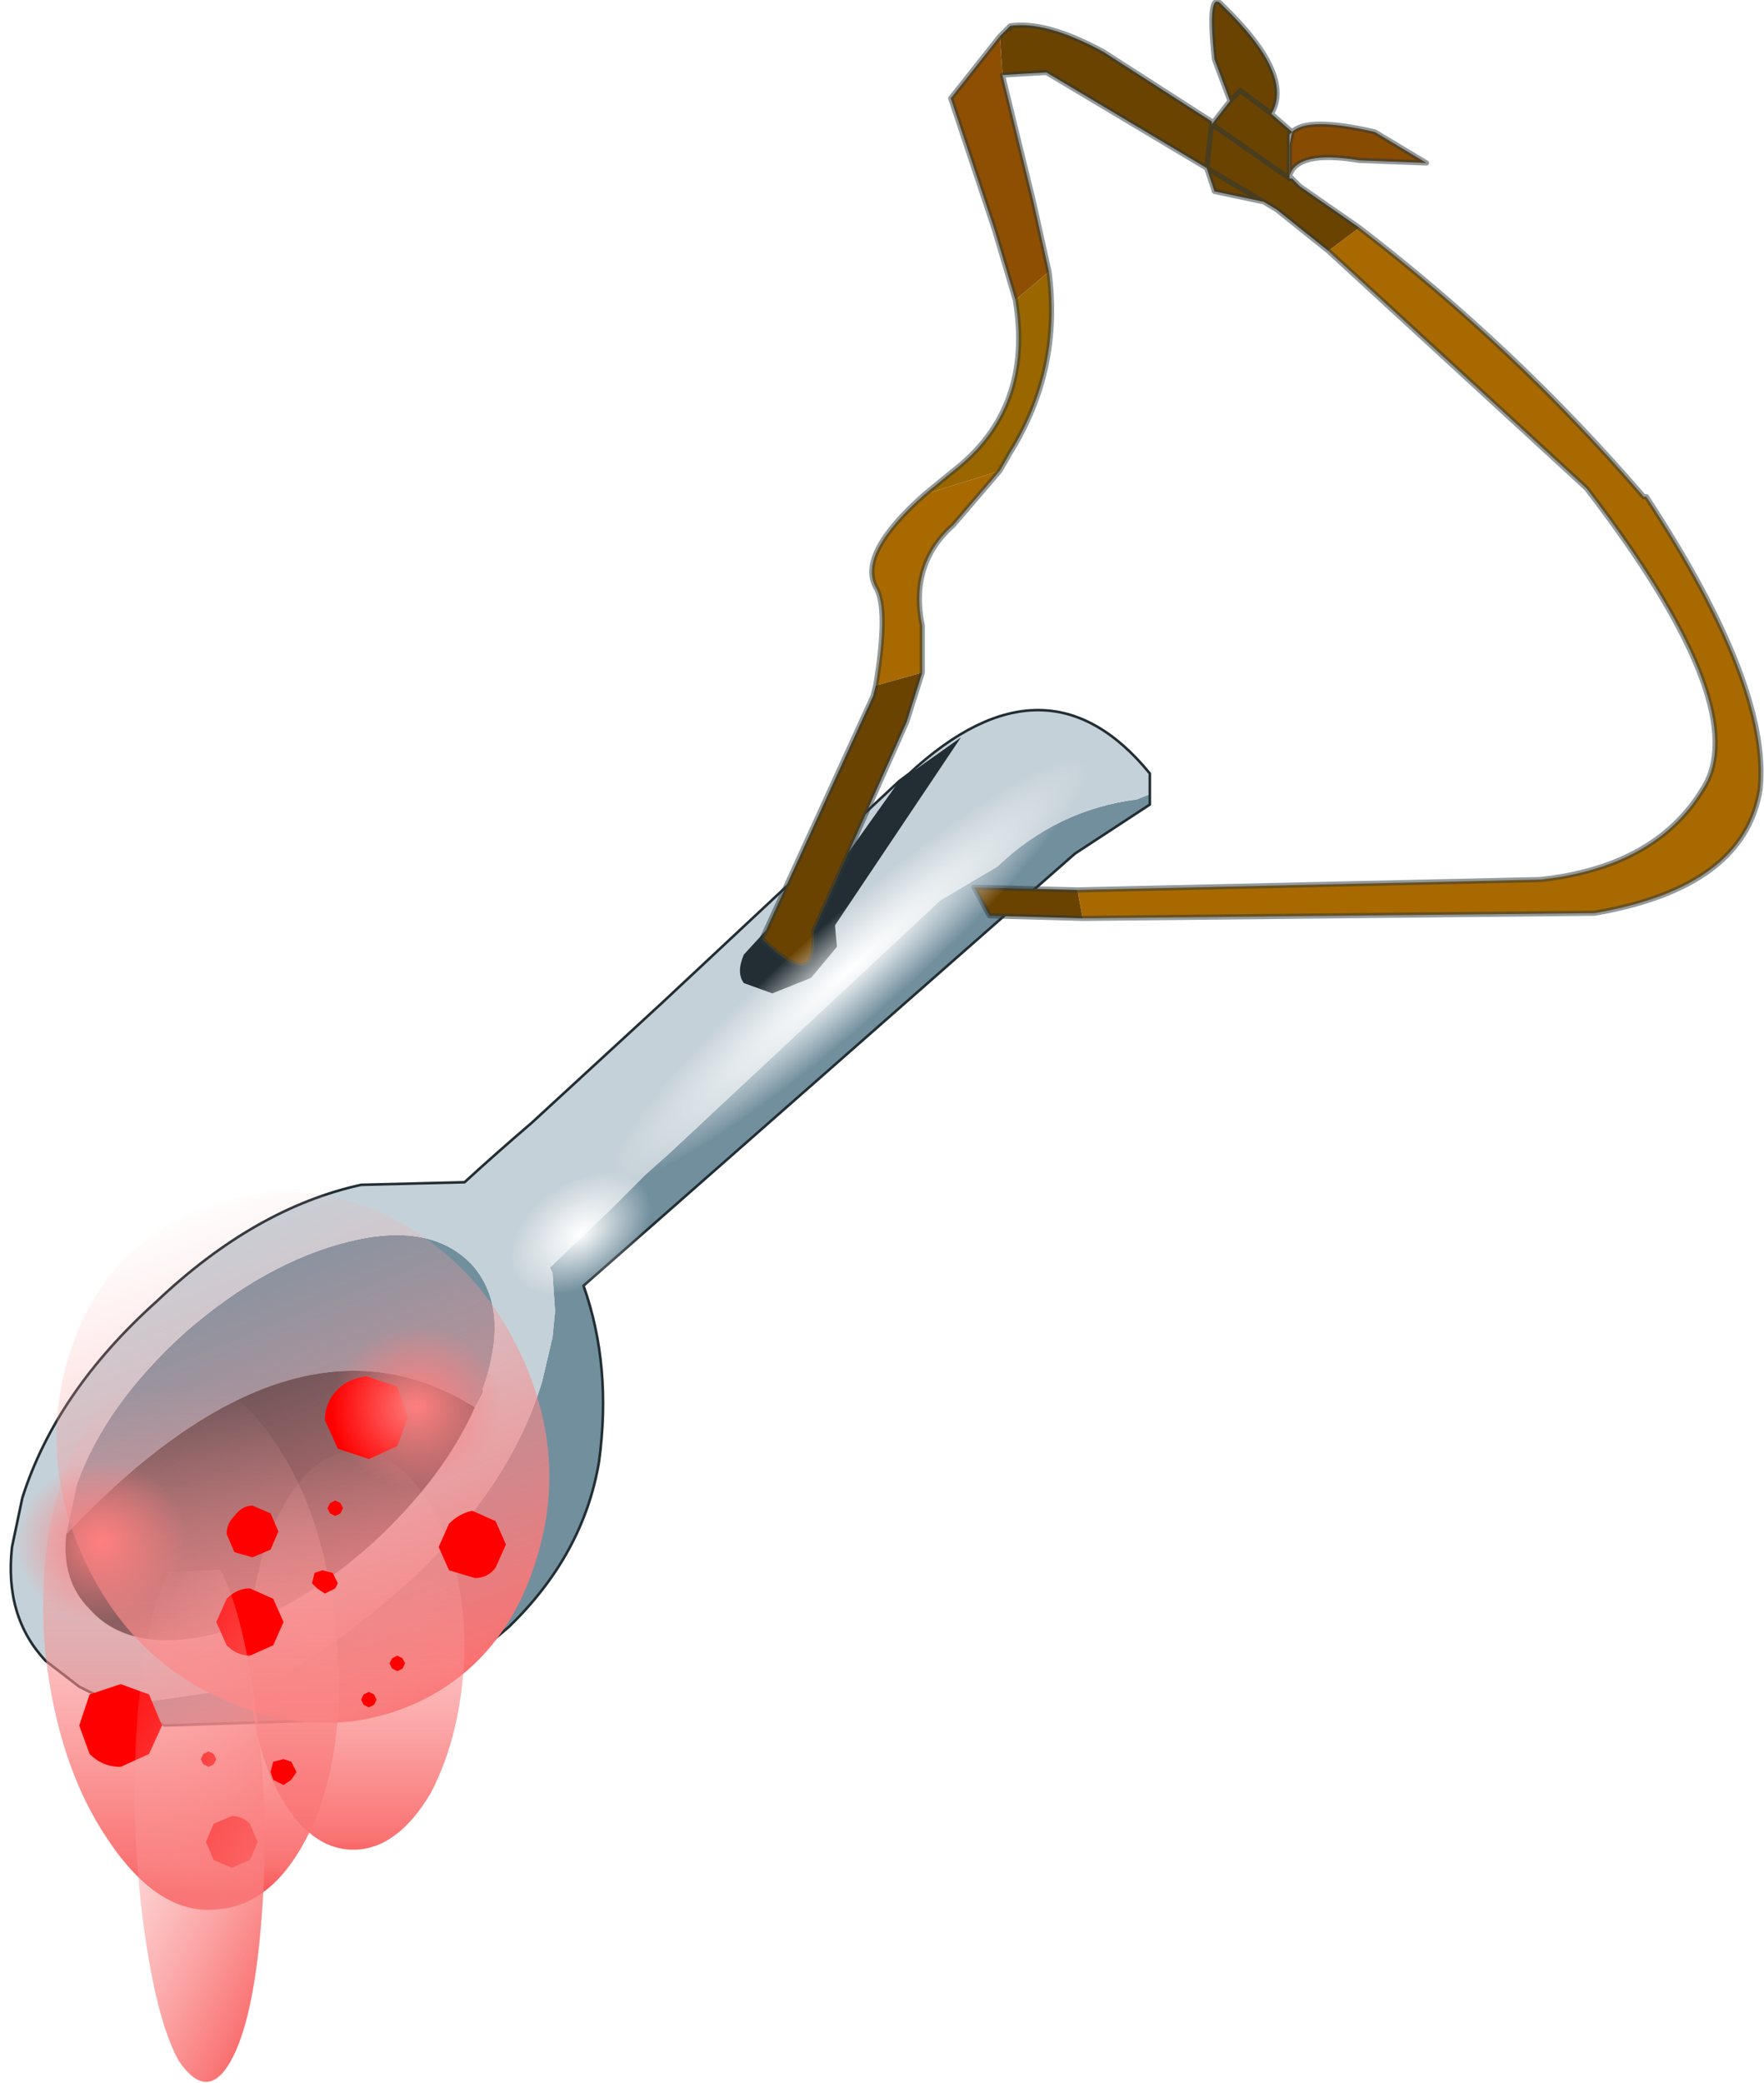
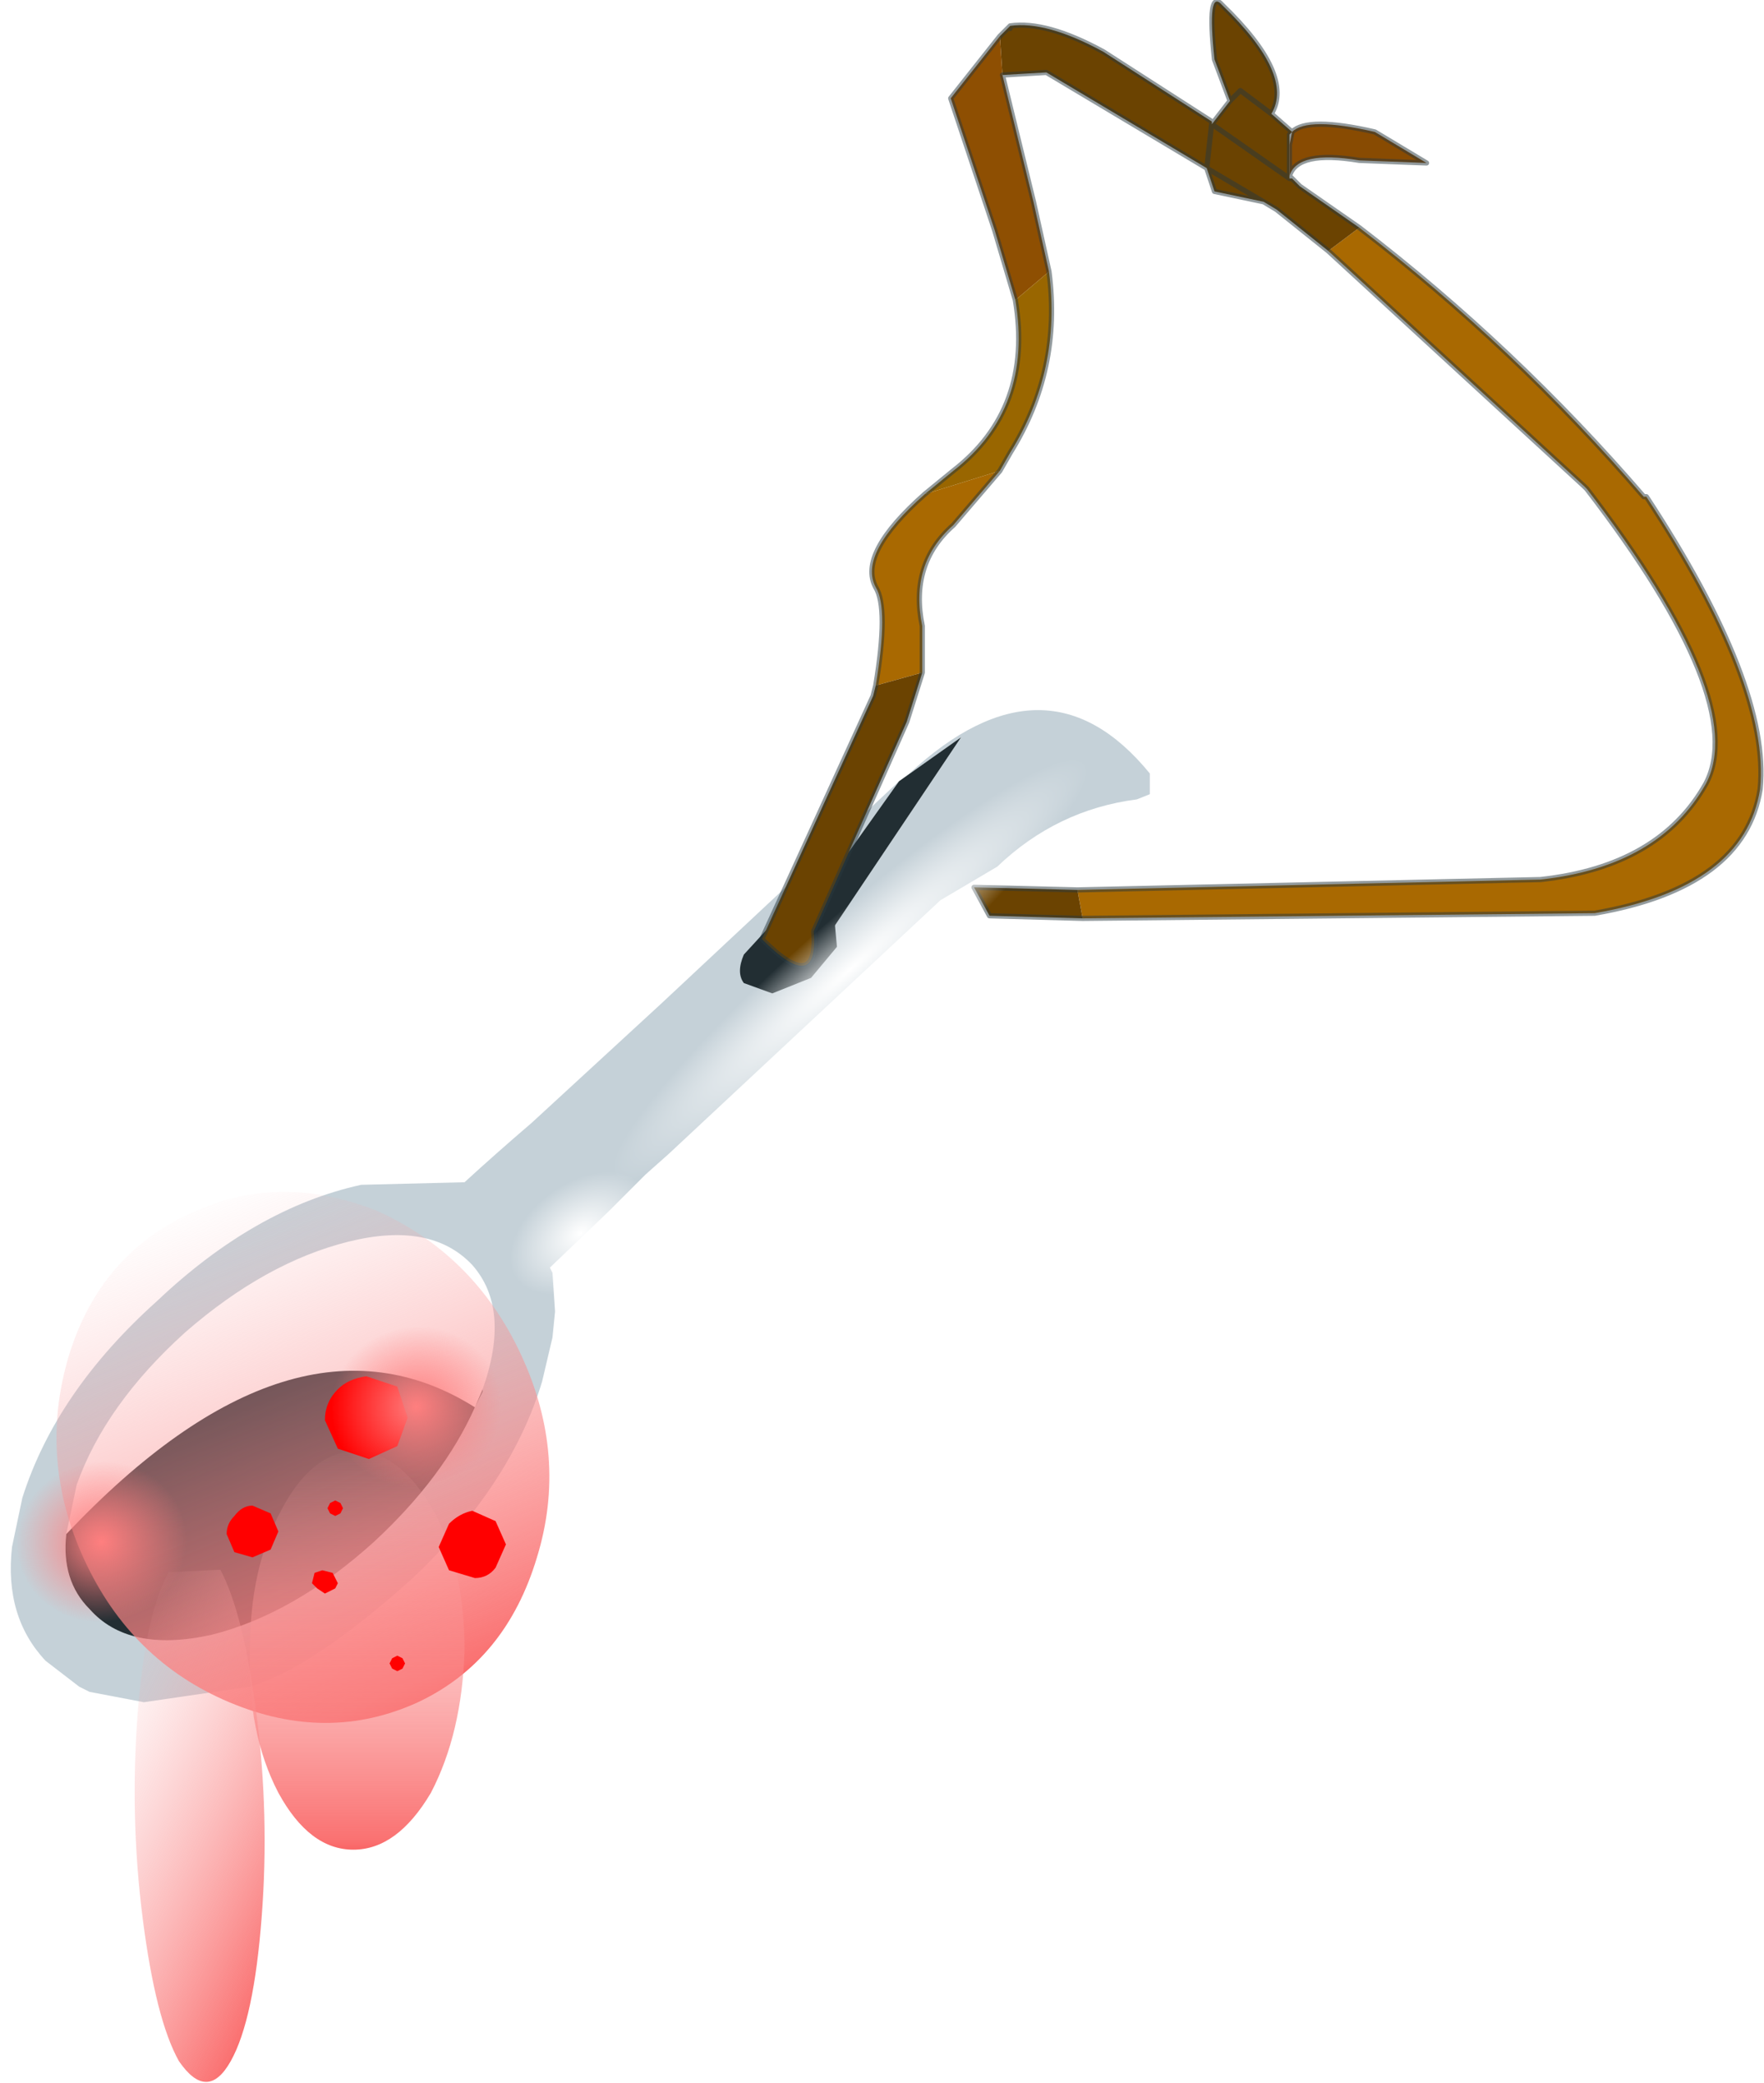
<svg xmlns="http://www.w3.org/2000/svg" xmlns:xlink="http://www.w3.org/1999/xlink" width="29.4px" height="34.7px">
  <g transform="matrix(1, 0, 0, 1, -411.3, -297.1)">
    <use xlink:href="#object-0" width="33.85" height="36.9" transform="matrix(0.862, 0, 0, 0.862, 411.5, 297.1)" />
    <use xlink:href="#object-1" width="8.1" height="8.1" transform="matrix(-0.341, 0.071, 0.067, 0.321, 414.1, 321.2)" />
    <use xlink:href="#object-2" width="8.1" height="8.1" transform="matrix(-0.341, 0.071, 0.067, 0.321, 419.35, 318.95)" />
    <use xlink:href="#object-3" width="8.1" height="8.1" transform="matrix(-0.96, 0.846, 0.137, 0.155, 428.8, 309.2)" />
    <use xlink:href="#object-4" width="8.1" height="8.1" transform="matrix(-0.239, 0.21, 0.159, 0.135, 421.3, 316.25)" />
    <use xlink:href="#object-5" width="2.5" height="10.25" transform="matrix(0.862, 0, 0, 0.862, 413.55, 322.95)" />
  </g>
  <defs>
    <g transform="matrix(1, 0, 0, 1, 0, 18.45)" id="object-0">
-       <path fill-rule="evenodd" fill="#728f9e" stroke="none" d="M1.5 14.25L2.55 14.45L4.6 14.15Q5.8 13.8 7.75 12.05Q9.65 10.25 10.25 8.25L10.45 7.4L10.5 6.9L10.45 6.15L10.4 6.05L11.55 4.95L12.25 4.25L12.7 3.85L17.95 -1.05L19.05 -1.7Q20.2 -2.8 21.75 -3L22 -3.1L22 -2.9L20.55 -1.95L11.05 6.4Q11.6 7.95 11.35 9.8Q11.05 11.6 9.6 13Q8.05 14.35 6.05 14.8L2.95 14.9L1.5 14.25M1.05 11.2L1.25 10.25Q1.8 8.7 3.35 7.3Q4.9 5.95 6.5 5.55Q8.1 5.15 8.9 6Q9.65 6.85 9.1 8.4L8.95 8.75Q5.45 6.55 1.05 11.2" />
      <path fill-rule="evenodd" fill="#c5d1d8" stroke="none" d="M22 -3.1L21.75 -3Q20.2 -2.8 19.05 -1.7L17.95 -1.05L12.7 3.85L12.25 4.25L11.55 4.95L10.4 6.05L10.45 6.15L10.5 6.9L10.45 7.4L10.25 8.25Q9.65 10.25 7.75 12.05Q5.8 13.8 4.6 14.15L2.55 14.45L1.5 14.25L1.3 14.15L0.65 13.65Q-0.15 12.8 0 11.45L0.2 10.5Q0.85 8.45 2.8 6.7Q4.7 4.9 6.75 4.45L8.75 4.4Q9.35 3.85 10.05 3.25L12.55 0.95L17.15 -3.35L17.35 -3.5Q20 -5.95 22 -3.5L22 -3.1M17.15 -3.35L15.3 -0.75L15.15 -0.4L15.4 0.2L18.35 -4.2L17.15 -3.35M9.1 8.4Q9.65 6.85 8.9 6Q8.1 5.15 6.5 5.55Q4.9 5.95 3.35 7.3Q1.8 8.7 1.25 10.25L1.05 11.2Q0.95 12.1 1.5 12.65Q2.25 13.5 3.85 13.15Q5.45 12.75 7 11.35Q8.35 10.1 8.95 8.75L9.1 8.45L9.1 8.4" />
      <path fill-rule="evenodd" fill="#222e33" stroke="none" d="M17.15 -3.35L18.35 -4.2L15.4 0.2L15.15 -0.4L15.3 -0.75L17.15 -3.35M8.95 8.75Q8.35 10.1 7 11.35Q5.45 12.75 3.85 13.15Q2.25 13.5 1.5 12.65Q0.95 12.1 1.05 11.2Q5.45 6.55 8.95 8.75" />
      <path fill-rule="evenodd" fill="#3f5658" stroke="none" d="M9.1 8.4L9.1 8.45L8.95 8.75L9.1 8.4" />
-       <path fill="none" stroke="#222e33" stroke-width="0.05" stroke-linecap="round" stroke-linejoin="round" d="M1.5 14.25L2.95 14.9L6.05 14.8Q8.05 14.35 9.6 13Q11.05 11.6 11.35 9.8Q11.6 7.95 11.05 6.4L20.55 -1.95L22 -2.9L22 -3.1L22 -3.5Q20 -5.95 17.35 -3.5L17.15 -3.35L12.55 0.95L10.05 3.25Q9.35 3.85 8.75 4.4L6.75 4.45Q4.7 4.9 2.8 6.7Q0.85 8.45 0.2 10.5L0 11.45Q-0.15 12.8 0.65 13.65L1.3 14.15L1.5 14.25" />
      <path fill-rule="evenodd" fill="#222e33" stroke="none" d="M15.95 -0.15L15.45 0.45L14.7 0.75L14.15 0.55Q14 0.35 14.15 0L14.7 -0.6L15.4 -0.9Q15.75 -0.9 15.9 -0.7L15.95 -0.15" />
      <path fill-rule="evenodd" fill="#a96901" stroke="none" d="M20.6 -1.25L29.55 -1.45Q31.85 -1.7 32.75 -3.3Q33.6 -4.9 30.45 -9L30.4 -9.05L25.45 -13.6L26.05 -14.05Q29.05 -11.75 31.55 -8.85L31.6 -8.85Q34 -5.2 33.8 -3.2Q33.5 -1.3 30.6 -0.8L20.7 -0.7L20.6 -1.25M19.1 -9.35L18.2 -8.3Q17.35 -7.55 17.6 -6.35L17.6 -5.45L16.7 -5.2Q16.95 -6.7 16.7 -7.1Q16.35 -7.75 17.65 -8.9L19.1 -9.35" />
      <path fill-rule="evenodd" fill="#6b4301" stroke="none" d="M25.45 -13.6L24.45 -14.4L24.2 -14.55L23.25 -14.75L23.1 -15.2L20 -17.05L19.15 -17L19.1 -17.75L19.3 -17.95L19.3 -17.9L19.3 -17.95Q20 -18.05 21.1 -17.45L23.2 -16.1L23.2 -16.05L23.55 -16.5L23.25 -17.3Q23.1 -18.7 23.4 -18.35Q24.8 -17 24.35 -16.25L24.75 -15.9L24.7 -15.85L24.7 -15.65L24.7 -15.05L24.7 -15L24.75 -15L24.9 -14.85L26.05 -14.05L25.45 -13.6M17.6 -5.45L17.3 -4.5L15.5 -0.45Q15.6 0.8 14.5 -0.3L16.65 -5L16.7 -5.2L17.6 -5.45M20.7 -0.7L18.9 -0.75L18.6 -1.3L20.6 -1.25L20.7 -0.7M24.35 -16.25L23.75 -16.7L23.55 -16.5L23.75 -16.7L24.35 -16.25M24.2 -14.55L23.1 -15.2L23.2 -16.1L23.1 -15.2L24.2 -14.55M24.7 -15L23.2 -16.05L24.7 -15" />
      <path fill-rule="evenodd" fill="#8e4f02" stroke="none" d="M19.15 -17L19.75 -14.55L20.05 -13.2L19.4 -12.65L19 -14L18.15 -16.55L19.1 -17.75L19.15 -17" />
      <path fill-rule="evenodd" fill="#996600" stroke="none" d="M20.05 -13.2Q20.3 -11.3 19.3 -9.7L19.1 -9.35L17.65 -8.9L18.2 -9.35Q19.75 -10.55 19.4 -12.65L20.05 -13.2" />
      <path fill-rule="evenodd" fill="#884b02" stroke="none" d="M24.75 -15.9Q25.05 -16.2 26.35 -15.9L27.35 -15.3L26.05 -15.35Q24.85 -15.55 24.7 -15.05L24.7 -15.65L24.75 -15.9" />
      <path fill="none" stroke="#28383e" stroke-opacity="0.502" stroke-width="0.1" stroke-linecap="round" stroke-linejoin="round" d="M20.6 -1.25L29.55 -1.45Q31.85 -1.7 32.75 -3.3Q33.6 -4.9 30.45 -9L30.4 -9.05L25.45 -13.6L24.45 -14.4L24.2 -14.55L23.25 -14.75L23.1 -15.2L20 -17.05L19.15 -17L19.75 -14.55L20.05 -13.2Q20.3 -11.3 19.3 -9.7L19.1 -9.35L18.2 -8.3Q17.35 -7.55 17.6 -6.35L17.6 -5.45L17.3 -4.5L15.5 -0.45Q15.6 0.8 14.5 -0.3L16.65 -5L16.7 -5.2Q16.95 -6.7 16.7 -7.1Q16.35 -7.75 17.65 -8.9L18.2 -9.35Q19.75 -10.55 19.4 -12.65L19 -14L18.15 -16.55L19.1 -17.75L19.3 -17.95L19.3 -17.9L19.3 -17.95Q20 -18.05 21.1 -17.45L23.2 -16.1L23.2 -16.05L23.55 -16.5L23.25 -17.3Q23.1 -18.7 23.4 -18.35Q24.8 -17 24.35 -16.25L24.75 -15.9Q25.05 -16.2 26.35 -15.9L27.35 -15.3L26.05 -15.35Q24.85 -15.55 24.7 -15.05L24.75 -15L24.9 -14.85L26.05 -14.05Q29.05 -11.75 31.55 -8.85L31.6 -8.85Q34 -5.2 33.8 -3.2Q33.5 -1.3 30.6 -0.8L20.7 -0.7L18.9 -0.75L18.6 -1.3L20.6 -1.25M24.75 -15.9L24.7 -15.65L24.7 -15.05M24.7 -15L24.75 -15M24.7 -15.85L24.75 -15.9L24.7 -15.85L24.7 -15.65M23.55 -16.5L23.75 -16.7L24.35 -16.25M23.2 -16.1L23.1 -15.2L24.2 -14.55M23.2 -16.05L24.7 -15" />
      <path fill-rule="evenodd" fill="url(#gradient-Ld812a9dea3ade8835dc6a657d3492b3f)" stroke="none" d="M7.05 4.95Q8.95 5.8 9.85 7.75Q10.75 9.7 10.15 11.65Q9.55 13.65 7.85 14.45Q6.1 15.25 4.2 14.45Q2.3 13.65 1.4 11.7Q0.5 9.75 1.1 7.75Q1.7 5.8 3.45 5Q5.15 4.2 7.05 4.95" />
-       <path fill-rule="evenodd" fill="url(#gradient-La31ef82495cc05f40c15b696687785e6)" stroke="none" d="M5.1 9.45Q6.05 10.85 6.25 13Q6.5 15.15 5.85 16.75Q5.15 18.35 4 18.45Q2.85 18.6 1.85 17.1Q0.9 15.7 0.65 13.55Q0.45 11.4 1.1 9.8Q1.8 8.2 2.95 8.05Q4.1 7.95 5.1 9.45" />
      <path fill-rule="evenodd" fill="url(#gradient-Lbfa527ac672fc007b992335c1a31cca7)" stroke="none" d="M8.15 10.75Q8.75 11.85 8.75 13.45Q8.7 15.05 8.1 16.2Q7.45 17.3 6.6 17.3Q5.75 17.3 5.15 16.2Q4.55 15.05 4.6 13.45Q4.6 11.85 5.2 10.75Q5.8 9.6 6.65 9.6Q7.5 9.6 8.15 10.75" />
-       <path fill-rule="evenodd" fill="#ff0000" stroke="none" d="M7 14.5L6.9 14.55L6.8 14.5L6.75 14.4L6.8 14.3L6.9 14.25L7 14.3L7.05 14.4L7 14.5M5.5 15.8L5.4 15.95L5.25 16.05L5.05 15.95L5 15.8L5.05 15.6L5.25 15.55L5.4 15.6L5.5 15.8M4.6 12.25L5.05 12.45L5.25 12.9L5.05 13.35L4.6 13.55Q4.35 13.55 4.15 13.35L3.95 12.9L4.15 12.45Q4.35 12.25 4.6 12.25M2.1 14.1L2.65 14.3L2.9 14.9L2.65 15.45L2.1 15.7Q1.75 15.7 1.5 15.45L1.3 14.9L1.5 14.3L2.1 14.1M3.95 15.55L3.9 15.65L3.8 15.7L3.7 15.65L3.65 15.55L3.7 15.45L3.8 15.4L3.9 15.45L3.95 15.55M4.6 17.5L4.25 17.65L3.9 17.5L3.75 17.15L3.9 16.8L4.25 16.65Q4.45 16.65 4.6 16.8L4.75 17.15L4.6 17.5" />
      <path fill-rule="evenodd" fill="#ff0000" stroke="none" d="M7.35 13.8L7.3 13.7L7.35 13.6L7.45 13.55L7.55 13.6L7.6 13.7L7.55 13.8L7.45 13.85L7.35 13.8M6.05 12.35L5.9 12.25L5.8 12.15L5.85 11.95L6 11.9L6.2 11.95L6.3 12.15L6.25 12.25L6.05 12.35M9.35 11.85Q9.2 12.05 8.95 12.05L8.45 11.9L8.25 11.45L8.45 11Q8.65 10.8 8.9 10.75L9.35 10.95L9.55 11.4L9.35 11.85M7.65 8.95L7.45 9.5L6.9 9.75L6.3 9.55L6.05 9Q6.05 8.65 6.3 8.4Q6.5 8.2 6.85 8.15L7.45 8.35L7.65 8.95M6.25 10.85L6.15 10.8L6.1 10.7L6.15 10.6L6.25 10.55L6.35 10.6L6.4 10.7L6.35 10.8L6.25 10.85M4.3 11.55L4.15 11.2Q4.15 11 4.3 10.85Q4.45 10.65 4.65 10.65L5 10.8L5.15 11.15L5 11.5L4.65 11.65L4.3 11.55" />
    </g>
    <linearGradient gradientTransform="matrix(-0.003, -0.006, 0.005, -0.002, 5.65, 9.7)" gradientUnits="userSpaceOnUse" spreadMethod="pad" id="gradient-Ld812a9dea3ade8835dc6a657d3492b3f" x1="-819.2" x2="819.2">
      <stop offset="0" stop-color="#f85656" stop-opacity="1" />
      <stop offset="0.055" stop-color="#fa7272" stop-opacity="1" />
      <stop offset="1" stop-color="#faafb0" stop-opacity="0" />
    </linearGradient>
    <linearGradient gradientTransform="matrix(-0.001, -0.006, 0.003, -0, 3.45, 13.25)" gradientUnits="userSpaceOnUse" spreadMethod="pad" id="gradient-La31ef82495cc05f40c15b696687785e6" x1="-819.2" x2="819.2">
      <stop offset="0" stop-color="#f85656" stop-opacity="1" />
      <stop offset="0.055" stop-color="#fa7272" stop-opacity="1" />
      <stop offset="1" stop-color="#faafb0" stop-opacity="0" />
    </linearGradient>
    <linearGradient gradientTransform="matrix(0, -0.005, 0.003, 0, 6.65, 13.45)" gradientUnits="userSpaceOnUse" spreadMethod="pad" id="gradient-Lbfa527ac672fc007b992335c1a31cca7" x1="-819.2" x2="819.2">
      <stop offset="0" stop-color="#f85656" stop-opacity="1" />
      <stop offset="0.055" stop-color="#fa7272" stop-opacity="1" />
      <stop offset="1" stop-color="#faafb0" stop-opacity="0" />
    </linearGradient>
    <g transform="matrix(1, 0, 0, 1, 0, 4.05)" id="object-1">
      <path fill-rule="evenodd" fill="url(#gradient-Rb5abf78d172aab6ccf587f26d39be6ac)" stroke="none" d="M4.05 -4.05Q5.75 -4.05 6.9 -2.9Q8.1 -1.7 8.1 0Q8.1 1.7 6.9 2.85Q5.75 4.05 4.05 4.05Q2.35 4.05 1.15 2.85Q0 1.7 0 0Q0 -1.7 1.15 -2.9Q2.35 -4.05 4.05 -4.05" />
    </g>
    <radialGradient gradientTransform="matrix(0.005, 0, 0, 0.005, 4.05, 0)" gradientUnits="userSpaceOnUse" spreadMethod="pad" id="gradient-Rb5abf78d172aab6ccf587f26d39be6ac" cx="0" cy="0" r="819.2">
      <stop offset="0" stop-color="#ff7f7f" />
      <stop offset="1" stop-color="#ff7f7f" stop-opacity="0" />
    </radialGradient>
    <g transform="matrix(1, 0, 0, 1, 0, 4.05)" id="object-2">
      <path fill-rule="evenodd" fill="url(#gradient-Rb5abf78d172aab6ccf587f26d39be6ac)" stroke="none" d="M4.05 -4.05Q5.75 -4.05 6.9 -2.9Q8.1 -1.7 8.1 0Q8.1 1.7 6.9 2.85Q5.75 4.05 4.05 4.05Q2.35 4.05 1.15 2.85Q0 1.7 0 0Q0 -1.7 1.15 -2.9Q2.35 -4.05 4.05 -4.05" />
    </g>
    <radialGradient gradientTransform="matrix(0.005, 0, 0, 0.005, 4.05, 0)" gradientUnits="userSpaceOnUse" spreadMethod="pad" id="gradient-Rb5abf78d172aab6ccf587f26d39be6ac" cx="0" cy="0" r="819.2">
      <stop offset="0" stop-color="#ff7f7f" />
      <stop offset="1" stop-color="#ff7f7f" stop-opacity="0" />
    </radialGradient>
    <g transform="matrix(1, 0, 0, 1, 0, 4.05)" id="object-3">
      <path fill-rule="evenodd" fill="url(#gradient-R61ccb36b4fda42d2bba9dc221454b40f)" stroke="none" d="M4.05 -4.05Q5.75 -4.05 6.9 -2.9Q8.1 -1.7 8.1 0Q8.1 1.7 6.9 2.85Q5.75 4.05 4.05 4.05Q2.35 4.05 1.15 2.85Q0 1.7 0 0Q0 -1.7 1.15 -2.9Q2.35 -4.05 4.05 -4.05" />
    </g>
    <radialGradient gradientTransform="matrix(0.005, 0, 0, 0.005, 4.05, 0)" gradientUnits="userSpaceOnUse" spreadMethod="pad" id="gradient-R61ccb36b4fda42d2bba9dc221454b40f" cx="0" cy="0" r="819.2">
      <stop offset="0" stop-color="#ffffff" />
      <stop offset="1" stop-color="#ffffff" stop-opacity="0" />
    </radialGradient>
    <g transform="matrix(1, 0, 0, 1, 0, 4.05)" id="object-4">
      <path fill-rule="evenodd" fill="url(#gradient-R61ccb36b4fda42d2bba9dc221454b40f)" stroke="none" d="M4.05 -4.05Q5.75 -4.05 6.9 -2.9Q8.1 -1.7 8.1 0Q8.1 1.7 6.9 2.85Q5.75 4.05 4.05 4.05Q2.35 4.05 1.15 2.85Q0 1.7 0 0Q0 -1.7 1.15 -2.9Q2.35 -4.05 4.05 -4.05" />
    </g>
    <radialGradient gradientTransform="matrix(0.005, 0, 0, 0.005, 4.05, 0)" gradientUnits="userSpaceOnUse" spreadMethod="pad" id="gradient-R61ccb36b4fda42d2bba9dc221454b40f" cx="0" cy="0" r="819.2">
      <stop offset="0" stop-color="#ffffff" />
      <stop offset="1" stop-color="#ffffff" stop-opacity="0" />
    </radialGradient>
    <g transform="matrix(1, 0, 0, 1, -2.35, -11.55)" id="object-5">
      <path fill-rule="evenodd" fill="url(#gradient-Le8571f6c3899785f04ae4f07190b5230)" stroke="none" d="M4 11.9Q4.45 12.75 4.7 14.7Q4.95 16.65 4.8 18.6Q4.65 20.6 4.2 21.4Q3.75 22.2 3.2 21.4Q2.75 20.6 2.5 18.65Q2.25 16.7 2.4 14.7Q2.55 12.75 3 11.95L4 11.9" />
    </g>
    <linearGradient gradientTransform="matrix(-0.001, -0.006, 0.001, -0.002, 3.6, 16.65)" gradientUnits="userSpaceOnUse" spreadMethod="pad" id="gradient-Le8571f6c3899785f04ae4f07190b5230" x1="-819.2" x2="819.2">
      <stop offset="0" stop-color="#f85656" stop-opacity="1" />
      <stop offset="0.055" stop-color="#fa7272" stop-opacity="1" />
      <stop offset="1" stop-color="#faafb0" stop-opacity="0" />
    </linearGradient>
  </defs>
</svg>